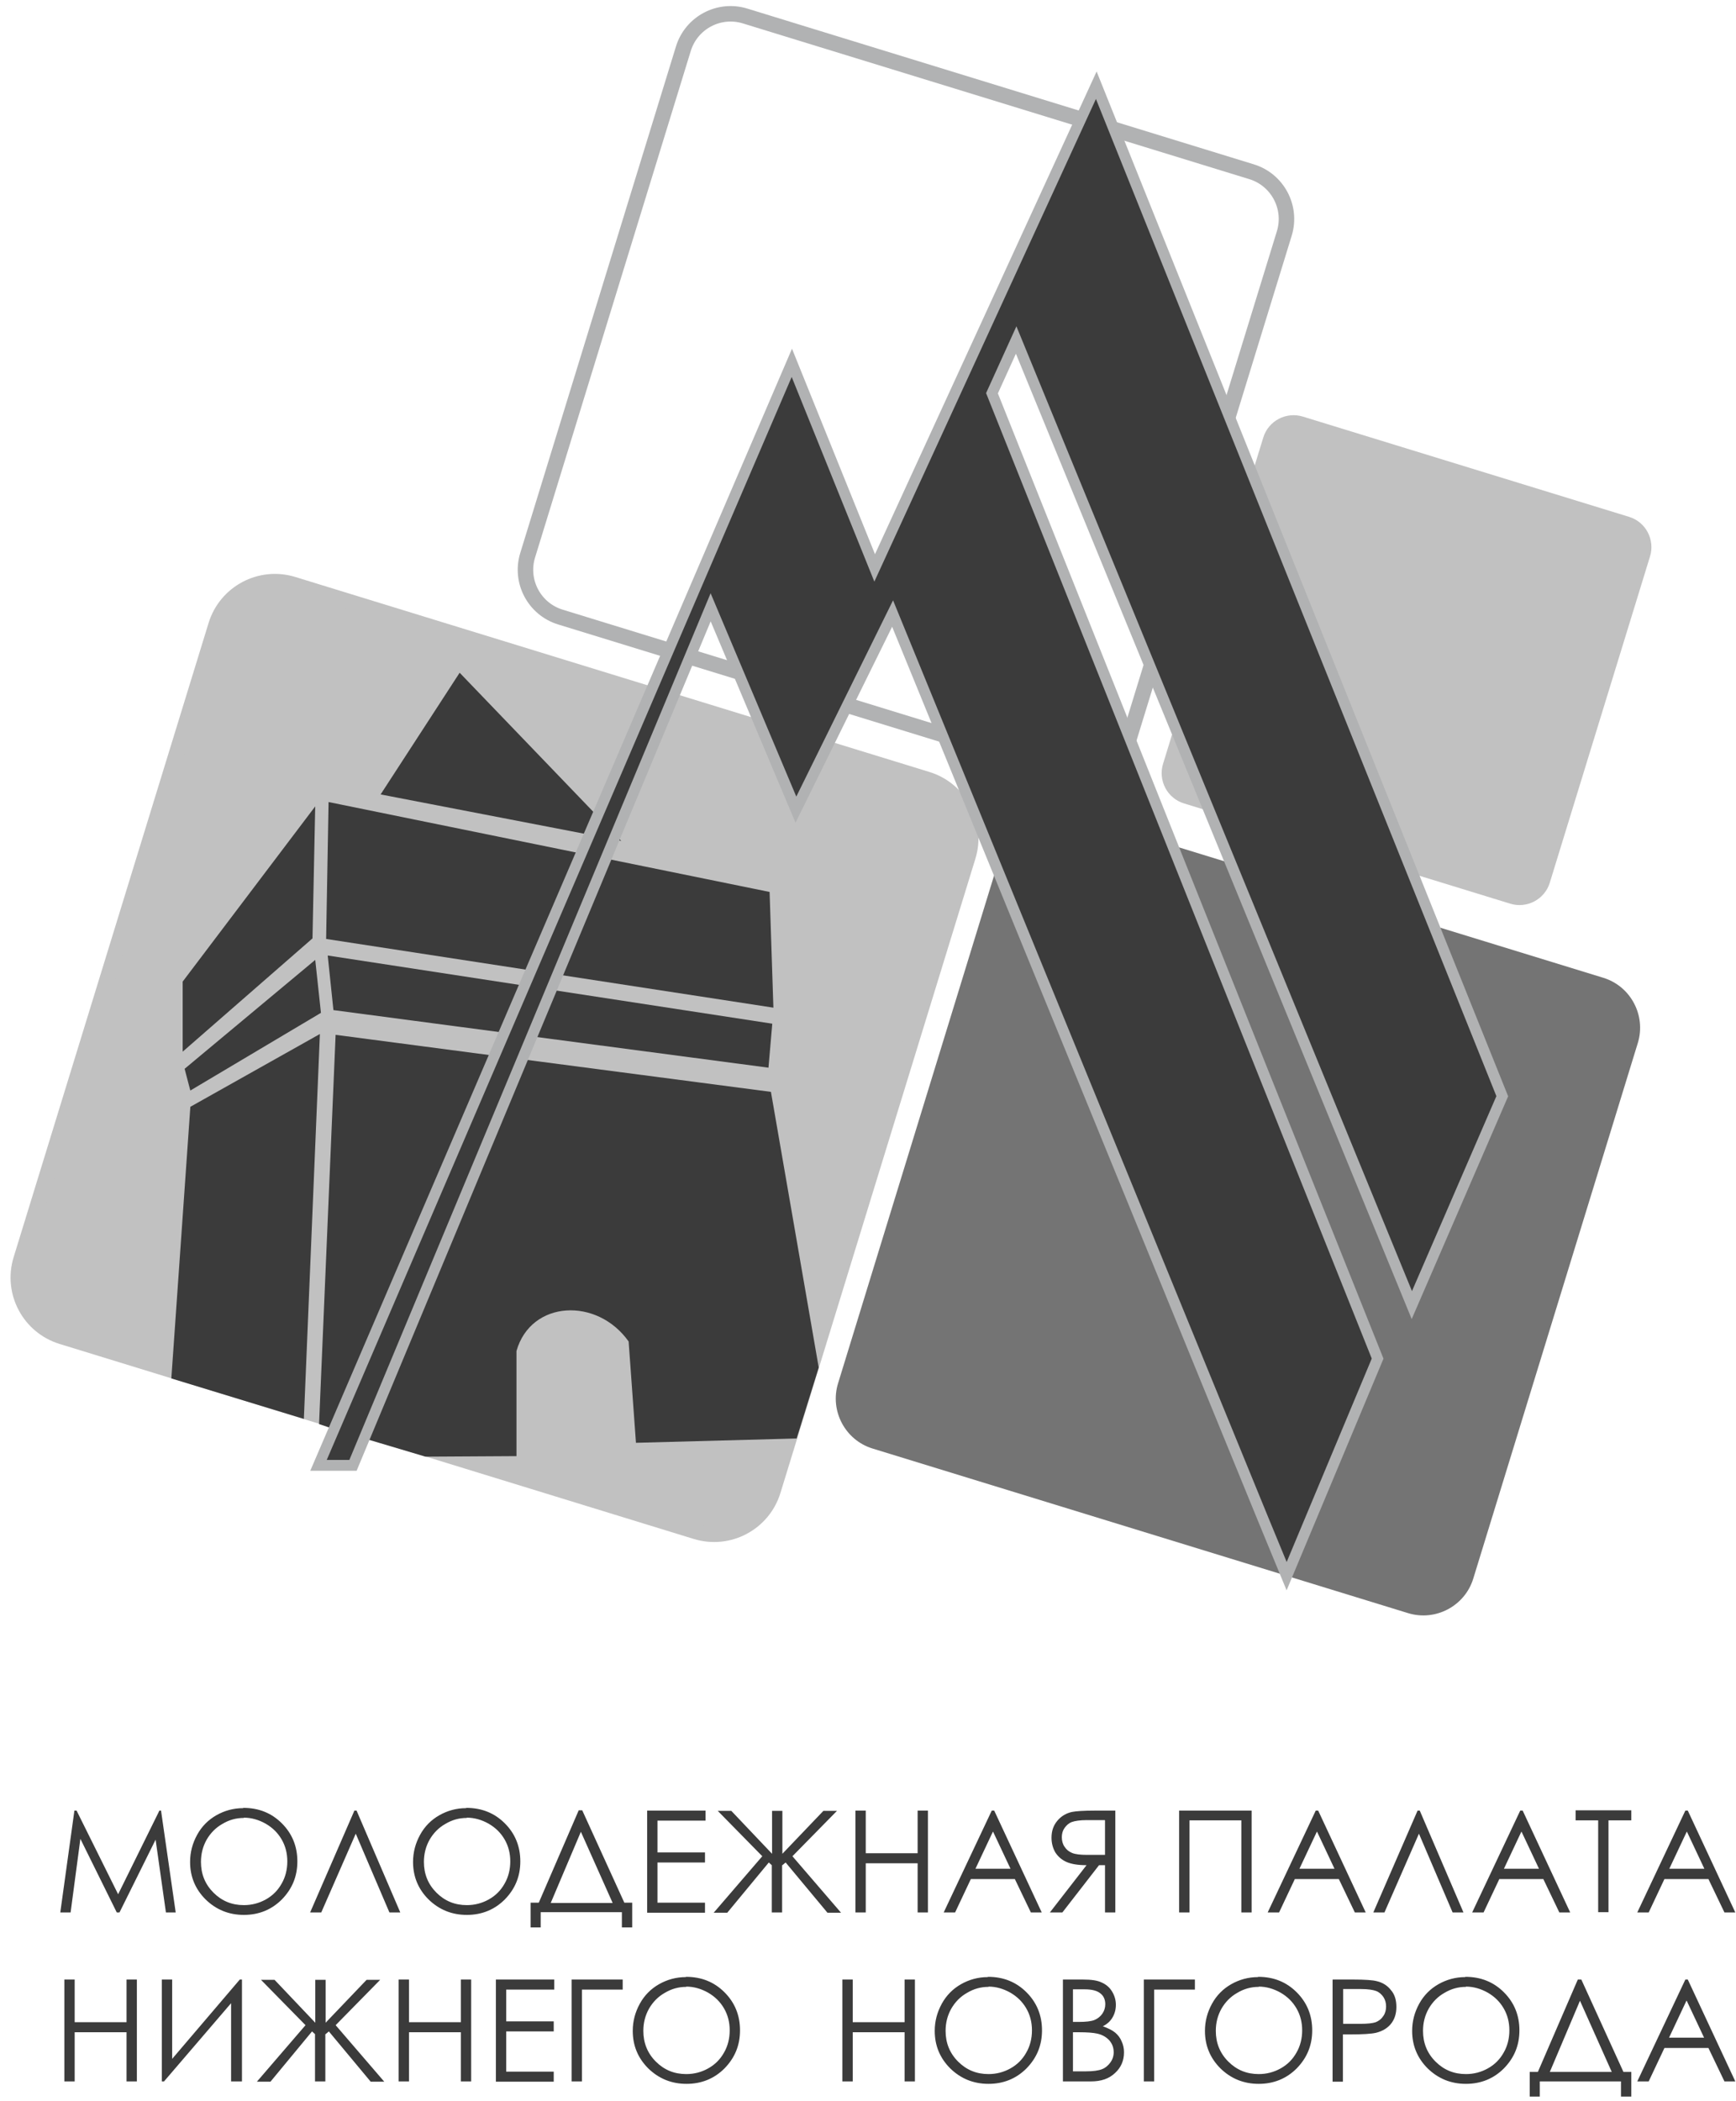
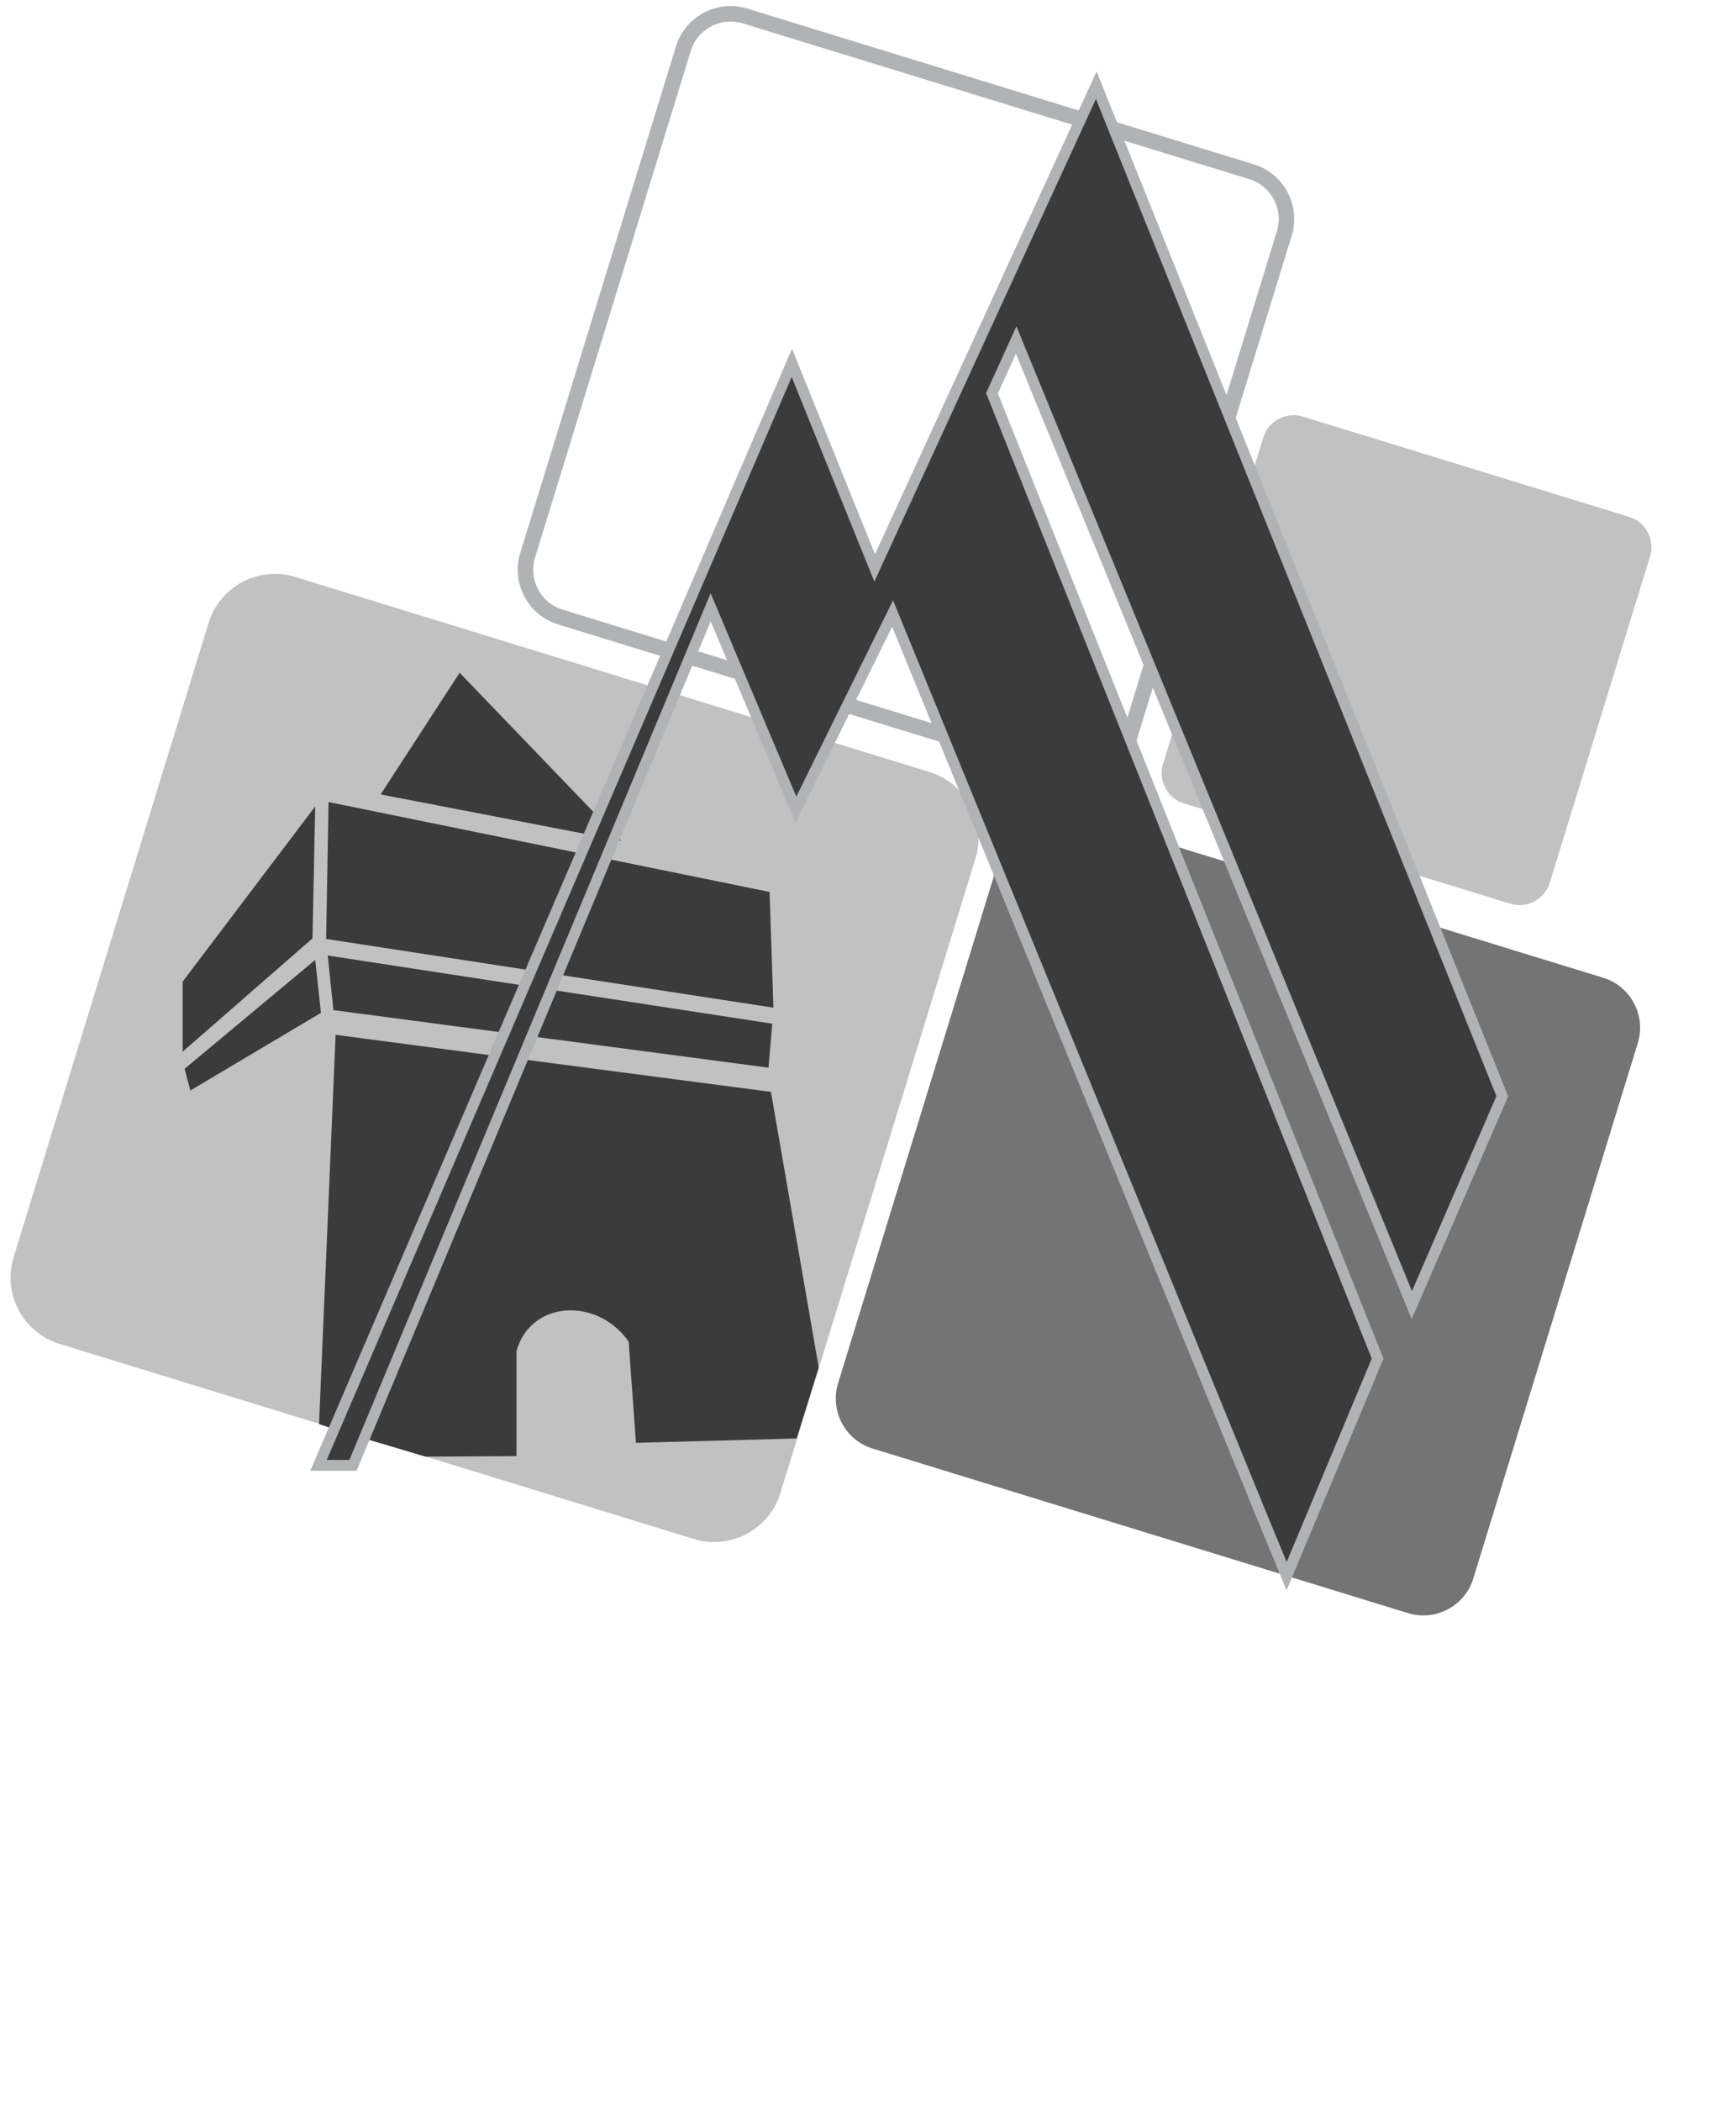
<svg xmlns="http://www.w3.org/2000/svg" width="281" height="340" viewBox="0 0 281 340" fill="none">
  <path d="M110.613 7.886L85.41 89.86C84.112 94.084 86.483 98.56 90.706 99.859L172.68 125.062C176.904 126.36 181.38 123.989 182.678 119.766L207.881 37.791C209.18 33.568 206.809 29.091 202.585 27.793L120.611 2.59C116.387 1.291 111.911 3.662 110.613 7.886Z" stroke="#B1B2B3" stroke-width="2.506" stroke-miterlimit="22.93" />
  <path d="M34.963 101.178L3.404 203.824C1.785 209.092 4.742 214.675 10.01 216.295L112.657 247.853C117.924 249.473 123.507 246.516 125.127 241.248L156.685 138.601C158.305 133.333 155.348 127.75 150.08 126.131L47.433 94.572C42.166 92.953 36.583 95.91 34.963 101.178Z" fill="#C1C1C1" />
  <path d="M34.963 101.178L3.404 203.824C1.785 209.092 4.742 214.675 10.01 216.295L112.657 247.853C117.924 249.473 123.507 246.516 125.127 241.248L156.685 138.601C158.305 133.333 155.348 127.75 150.08 126.131L47.433 94.572C42.166 92.953 36.583 95.91 34.963 101.178Z" stroke="#C1C1C1" stroke-width="2.506" stroke-miterlimit="22.93" />
  <path fill-rule="evenodd" clip-rule="evenodd" d="M172.841 131.602L259.526 158.24C263.965 159.603 266.471 164.35 265.108 168.79L238.47 255.475C237.107 259.915 232.36 262.42 227.92 261.057L141.235 234.419C136.796 233.056 134.29 228.309 135.653 223.869L162.291 137.184C163.654 132.745 168.401 130.239 172.841 131.602Z" fill="#747474" />
  <path fill-rule="evenodd" clip-rule="evenodd" d="M210.901 67.423L263.694 83.643C266.42 84.478 267.914 87.379 267.079 90.061L250.859 142.854C250.023 145.58 247.122 147.074 244.441 146.239L191.647 130.019C188.922 129.183 187.427 126.282 188.263 123.601L204.483 70.807C205.318 68.082 208.219 66.588 210.901 67.423Z" fill="#C1C1C1" />
-   <path d="M272.977 323.784L270.164 329.762H275.834L273.021 323.784H272.977ZM273.197 320.356L280.889 336.84H279.131L276.537 331.433H269.416L266.867 336.84H265.02L272.801 320.356H273.197ZM250.822 335.301H260.888L255.745 323.784L250.866 335.301H250.822ZM249.284 339.301H247.613V335.301H248.932L255.394 320.356H255.965L262.779 335.301H264.053V339.301H262.383V336.84H249.24V339.301H249.284ZM237.283 321.542C236.052 321.542 234.909 321.85 233.81 322.509C232.712 323.125 231.876 324.004 231.261 325.059C230.645 326.158 230.338 327.345 230.338 328.664C230.338 330.598 230.997 332.268 232.36 333.631C233.723 334.993 235.349 335.653 237.283 335.653C238.558 335.653 239.745 335.345 240.844 334.73C241.943 334.114 242.778 333.279 243.393 332.18C244.009 331.125 244.316 329.894 244.316 328.576C244.316 327.257 244.009 326.07 243.393 325.015C242.778 323.96 241.943 323.125 240.8 322.465C239.701 321.85 238.514 321.498 237.283 321.498V321.542ZM237.195 319.916C239.701 319.916 241.767 320.751 243.437 322.422C245.108 324.092 245.943 326.158 245.943 328.576C245.943 330.993 245.108 333.015 243.437 334.73C241.767 336.4 239.701 337.235 237.283 337.235C234.865 337.235 232.799 336.4 231.085 334.73C229.415 333.059 228.579 331.037 228.579 328.664C228.579 327.081 228.975 325.63 229.722 324.268C230.47 322.905 231.525 321.85 232.843 321.103C234.162 320.356 235.613 319.96 237.151 319.96L237.195 319.916ZM217.414 321.938V327.521H220.227C221.37 327.521 222.162 327.433 222.689 327.257C223.217 327.037 223.612 326.729 223.92 326.246C224.228 325.806 224.36 325.279 224.36 324.707C224.36 324.136 224.228 323.652 223.92 323.169C223.612 322.729 223.217 322.378 222.733 322.202C222.25 322.026 221.458 321.894 220.315 321.894H217.414V321.938ZM215.744 320.356H219.041C220.931 320.356 222.206 320.443 222.865 320.619C223.788 320.839 224.579 321.323 225.151 322.07C225.766 322.773 226.03 323.696 226.03 324.795C226.03 325.894 225.722 326.817 225.151 327.521C224.579 328.224 223.788 328.707 222.733 328.971C221.986 329.147 220.579 329.235 218.557 329.235H217.37V336.884H215.7V320.399L215.744 320.356ZM203.743 321.542C202.513 321.542 201.37 321.85 200.271 322.509C199.172 323.125 198.337 324.004 197.721 325.059C197.106 326.158 196.798 327.345 196.798 328.664C196.798 330.598 197.457 332.268 198.82 333.631C200.183 334.993 201.809 335.653 203.743 335.653C205.018 335.653 206.205 335.345 207.304 334.73C208.403 334.114 209.238 333.279 209.853 332.18C210.469 331.125 210.777 329.894 210.777 328.576C210.777 327.257 210.469 326.07 209.853 325.015C209.238 323.96 208.403 323.125 207.26 322.465C206.161 321.85 204.974 321.498 203.743 321.498V321.542ZM203.655 319.916C206.161 319.916 208.227 320.751 209.897 322.422C211.568 324.092 212.403 326.158 212.403 328.576C212.403 330.993 211.568 333.015 209.897 334.73C208.227 336.4 206.161 337.235 203.743 337.235C201.326 337.235 199.26 336.4 197.545 334.73C195.875 333.059 195.04 331.037 195.04 328.664C195.04 327.081 195.435 325.63 196.183 324.268C196.93 322.905 197.985 321.85 199.304 321.103C200.622 320.356 202.073 319.96 203.611 319.96L203.655 319.916ZM186.82 336.84H185.149V320.356H193.413V321.982H186.82V336.84ZM173.676 328.883V335.213H175.742C176.929 335.213 177.852 335.081 178.38 334.862C178.951 334.642 179.391 334.246 179.742 333.763C180.094 333.279 180.27 332.708 180.27 332.136C180.27 331.389 180.05 330.773 179.567 330.202C179.083 329.675 178.424 329.279 177.588 329.103C177.017 328.971 176.05 328.883 174.643 328.883H173.72H173.676ZM173.676 321.938V327.213H174.599C175.742 327.213 176.577 327.125 177.149 326.905C177.676 326.685 178.116 326.334 178.424 325.894C178.731 325.455 178.907 324.927 178.907 324.356C178.907 323.608 178.643 322.993 178.116 322.597C177.588 322.158 176.753 321.938 175.566 321.938H173.632H173.676ZM172.05 320.356H175.303C176.621 320.356 177.632 320.487 178.336 320.839C179.039 321.147 179.611 321.63 180.006 322.29C180.402 322.949 180.622 323.652 180.622 324.444C180.622 325.191 180.446 325.85 180.094 326.466C179.742 327.081 179.215 327.565 178.512 327.916C179.347 328.224 180.006 328.532 180.49 328.927C180.973 329.323 181.325 329.806 181.545 330.334C181.808 330.905 181.94 331.477 181.94 332.136C181.94 333.455 181.457 334.598 180.49 335.477C179.523 336.4 178.248 336.84 176.577 336.84H172.05V320.356ZM160.005 321.542C158.775 321.542 157.632 321.85 156.533 322.509C155.434 323.125 154.599 324.004 153.983 325.059C153.368 326.158 153.06 327.345 153.06 328.664C153.06 330.598 153.719 332.268 155.082 333.631C156.445 334.993 158.071 335.653 160.005 335.653C161.28 335.653 162.467 335.345 163.566 334.73C164.665 334.114 165.5 333.279 166.116 332.18C166.731 331.125 167.039 329.894 167.039 328.576C167.039 327.257 166.731 326.07 166.116 325.015C165.5 323.96 164.665 323.125 163.522 322.465C162.423 321.85 161.236 321.498 160.005 321.498V321.542ZM159.917 319.916C162.423 319.916 164.489 320.751 166.159 322.422C167.83 324.092 168.665 326.158 168.665 328.576C168.665 330.993 167.83 333.015 166.159 334.73C164.489 336.4 162.423 337.235 160.005 337.235C157.588 337.235 155.522 336.4 153.807 334.73C152.137 333.059 151.302 331.037 151.302 328.664C151.302 327.081 151.697 325.63 152.445 324.268C153.192 322.905 154.247 321.85 155.566 321.103C156.884 320.356 158.335 319.96 159.874 319.96L159.917 319.916ZM136.356 320.356H138.027V327.257H146.422V320.356H148.093V336.84H146.422V328.883H138.027V336.84H136.356V320.356ZM111.08 321.542C109.85 321.542 108.707 321.85 107.608 322.509C106.509 323.125 105.674 324.004 105.058 325.059C104.443 326.158 104.135 327.345 104.135 328.664C104.135 330.598 104.794 332.268 106.157 333.631C107.52 334.993 109.146 335.653 111.08 335.653C112.355 335.653 113.542 335.345 114.641 334.73C115.74 334.114 116.575 333.279 117.191 332.18C117.806 331.125 118.114 329.894 118.114 328.576C118.114 327.257 117.806 326.07 117.191 325.015C116.575 323.96 115.74 323.125 114.597 322.465C113.498 321.85 112.311 321.498 111.08 321.498V321.542ZM111.036 319.916C113.542 319.916 115.608 320.751 117.278 322.422C118.949 324.092 119.784 326.158 119.784 328.576C119.784 330.993 118.949 333.015 117.278 334.73C115.608 336.4 113.542 337.235 111.124 337.235C108.707 337.235 106.641 336.4 104.926 334.73C103.256 333.059 102.421 331.037 102.421 328.664C102.421 327.081 102.816 325.63 103.564 324.268C104.311 322.905 105.366 321.85 106.685 321.103C108.003 320.356 109.454 319.96 110.993 319.96L111.036 319.916ZM94.201 336.84H92.53V320.356H100.794V321.982H94.201V336.84ZM80.266 320.356H89.717V321.982H81.936V327.125H89.629V328.751H81.936V335.257H89.629V336.884H80.266V320.399V320.356ZM64.529 320.356H66.2V327.257H74.596V320.356H76.266V336.84H74.596V328.883H66.2V336.84H64.529V320.356ZM52.661 329.191V336.84H50.99V329.191L50.507 328.751L43.781 336.884H41.583L49.452 327.74L42.243 320.399H44.441L51.034 327.345V320.399H52.705V327.345L59.342 320.399H61.54L54.331 327.74L62.199 336.884H60.002L53.232 328.751L52.705 329.191H52.661ZM39.122 336.84H37.407V324.18L26.55 336.84H26.198V320.356H27.868V333.191L38.814 320.356H39.166V336.84H39.122ZM10.417 320.356H12.088V327.257H20.483V320.356H22.154V336.84H20.483V328.883H12.088V336.84H10.417V320.356ZM273.021 296.442L270.207 302.421H275.878L273.065 296.442H273.021ZM273.197 293.014L280.889 309.498H279.131L276.537 304.091H269.416L266.867 309.498H265.02L272.801 293.014H273.197ZM255.042 294.596V292.97H264.053V294.596H260.361V309.454H258.691V294.596H254.998H255.042ZM246.25 296.442L243.437 302.421H249.108L246.294 296.442H246.25ZM246.47 293.014L254.163 309.498H252.405L249.811 304.091H242.69L240.14 309.498H238.294L246.075 293.014H246.47ZM236.931 309.498H235.129L229.678 296.75L224.096 309.498H222.294L229.459 293.014H229.81L236.887 309.498H236.931ZM213.15 296.442L210.337 302.421H216.008L213.194 296.442H213.15ZM213.37 293.014L221.063 309.498H219.304L216.711 304.091H209.59L207.04 309.498H205.194L212.974 293.014H213.37ZM190.908 293.014H202.6V309.498H200.93V294.596H192.534V309.498H190.864V293.014H190.908ZM178.863 294.596V300.179H176.006C174.907 300.179 174.072 300.091 173.544 299.871C173.017 299.651 172.621 299.344 172.314 298.86C172.006 298.421 171.874 297.893 171.874 297.322C171.874 296.75 172.006 296.267 172.314 295.827C172.621 295.388 173.017 295.036 173.5 294.86C173.984 294.684 174.819 294.552 175.918 294.552H178.819L178.863 294.596ZM180.534 293.014H177.237C175.391 293.014 174.16 293.102 173.5 293.234C172.533 293.453 171.742 293.937 171.127 294.684C170.511 295.431 170.204 296.311 170.204 297.41C170.204 298.289 170.423 299.08 170.819 299.783C171.259 300.443 171.83 300.97 172.621 301.322C173.413 301.673 174.511 301.849 175.874 301.849L169.94 309.498H171.962L177.896 301.849H178.863V309.498H180.534V293.014ZM160.709 296.442L157.895 302.421H163.566L160.753 296.442H160.709ZM160.929 293.014L168.621 309.498H166.863L164.269 304.091H157.148L154.599 309.498H152.752L160.533 293.014H160.929ZM138.466 293.014H140.136V299.915H148.532V293.014H150.203V309.498H148.532V301.542H140.136V309.498H138.466V293.014ZM126.598 301.849V309.498H124.927V301.849L124.444 301.41L117.718 309.542H115.52L123.389 300.399L116.18 293.058H118.377L124.971 300.003V293.058H126.641V300.003L133.279 293.058H135.477L128.268 300.399L136.136 309.542H133.938L127.169 301.41L126.641 301.849H126.598ZM104.751 293.014H114.201V294.64H106.421V299.783H114.114V301.41H106.421V307.915H114.114V309.542H104.751V293.058V293.014ZM89.102 307.959H99.168L94.025 296.442L89.145 307.959H89.102ZM87.563 311.916H85.893V307.915H87.211L93.673 292.97H94.245L101.058 307.915H102.333V311.916H100.662V309.454H87.519V311.916H87.563ZM75.563 294.201C74.332 294.201 73.189 294.508 72.09 295.168C70.991 295.783 70.156 296.662 69.54 297.717C68.925 298.816 68.617 300.003 68.617 301.322C68.617 303.256 69.277 304.926 70.639 306.289C72.002 307.652 73.628 308.311 75.563 308.311C76.837 308.311 78.024 308.003 79.123 307.388C80.222 306.773 81.057 305.937 81.673 304.838C82.288 303.783 82.596 302.553 82.596 301.234C82.596 299.915 82.288 298.728 81.673 297.673C81.057 296.618 80.222 295.783 79.079 295.124C77.98 294.508 76.793 294.157 75.563 294.157V294.201ZM75.475 292.574C77.98 292.574 80.046 293.409 81.717 295.08C83.387 296.75 84.222 298.816 84.222 301.234C84.222 303.652 83.387 305.674 81.717 307.388C80.046 309.058 77.98 309.894 75.563 309.894C73.145 309.894 71.079 309.058 69.365 307.388C67.694 305.718 66.859 303.696 66.859 301.322C66.859 299.739 67.254 298.289 68.002 296.926C68.749 295.563 69.804 294.508 71.123 293.761C72.442 293.014 73.892 292.618 75.431 292.618L75.475 292.574ZM64.837 309.498H63.035L57.584 296.75L52.001 309.498H50.199L57.364 293.014H57.716L64.793 309.498H64.837ZM39.473 294.201C38.242 294.201 37.099 294.508 36.001 295.168C34.902 295.783 34.066 296.662 33.451 297.717C32.836 298.816 32.528 300.003 32.528 301.322C32.528 303.256 33.187 304.926 34.55 306.289C35.913 307.652 37.539 308.311 39.473 308.311C40.748 308.311 41.935 308.003 43.034 307.388C44.133 306.773 44.968 305.937 45.583 304.838C46.199 303.783 46.507 302.553 46.507 301.234C46.507 299.915 46.199 298.728 45.583 297.673C44.968 296.618 44.133 295.783 42.99 295.124C41.891 294.508 40.704 294.157 39.473 294.157V294.201ZM39.385 292.574C41.891 292.574 43.957 293.409 45.627 295.08C47.298 296.75 48.133 298.816 48.133 301.234C48.133 303.652 47.298 305.674 45.627 307.388C43.957 309.058 41.891 309.894 39.473 309.894C37.056 309.894 34.99 309.058 33.275 307.388C31.605 305.718 30.77 303.696 30.77 301.322C30.77 299.739 31.165 298.289 31.913 296.926C32.66 295.563 33.715 294.508 35.033 293.761C36.352 293.014 37.803 292.618 39.341 292.618L39.385 292.574ZM9.758 309.498L12.044 293.014H12.395L19.121 306.553L25.802 293.014H26.066L28.44 309.498H26.857L25.187 297.717L19.341 309.498H18.901L13.011 297.585L11.428 309.498H9.802H9.758Z" fill="#3B3B3B" />
  <path fill-rule="evenodd" clip-rule="evenodd" d="M100.556 136.081L61.609 128.564L74.401 108.871L100.556 136.081Z" fill="#3B3B3B" />
-   <path fill-rule="evenodd" clip-rule="evenodd" d="M27.734 223.074L49.186 229.624L51.779 167.336L30.811 179.117L27.734 223.074Z" fill="#3B3B3B" />
  <path fill-rule="evenodd" clip-rule="evenodd" d="M29.57 158.853L51.022 130.5L50.582 151.863L29.57 170.194V158.853Z" fill="#3B3B3B" />
  <path fill-rule="evenodd" clip-rule="evenodd" d="M30.806 176.484L29.883 172.967L51.026 155.34L51.95 163.912L30.806 176.484Z" fill="#3B3B3B" />
  <path fill-rule="evenodd" clip-rule="evenodd" d="M52.789 151.952L53.185 129.797L124.572 144.347L125.187 163.073L52.789 151.952Z" fill="#3B3B3B" />
  <path fill-rule="evenodd" clip-rule="evenodd" d="M53.97 163.468L53.047 154.633L125.006 165.666L124.39 172.787L53.97 163.468Z" fill="#3B3B3B" />
  <path fill-rule="evenodd" clip-rule="evenodd" d="M128.964 232.746L132.525 221.317L124.788 176.7L84.523 171.425L80.039 170.853L54.324 167.469L51.643 230.46L54.104 231.295L51.555 237.186H57.137L58.983 232.79L68.874 235.735L83.6 235.647V218.636C85.93 210.415 96.655 209.888 101.754 217.097L102.941 233.493L129.008 232.79L128.964 232.746Z" fill="#3B3B3B" />
  <path fill-rule="evenodd" clip-rule="evenodd" d="M144.481 99.291L204.528 246.022L208.264 255.077L222.99 219.867L204.528 173.711L160.57 63.641L164.482 55.025L204.528 152.656L228.529 211.207L243.167 177.404L204.528 81.224L177.45 13.793L141.58 91.906L128.173 58.718L51.555 237.142H57.137L115.03 98.28L128.832 131.028L144.481 99.291Z" fill="#3B3B3B" />
  <path d="M144.481 99.291L204.528 246.022L208.264 255.077L222.99 219.867L204.528 173.711L160.57 63.641L164.482 55.025L204.528 152.655L228.529 211.207L243.167 177.404L204.528 81.224L177.45 13.793L141.58 91.906L128.173 58.718L51.555 237.142H57.137L115.03 98.28L128.832 131.028L144.481 99.291Z" stroke="#B1B2B3" stroke-width="1.758" stroke-miterlimit="22.93" />
</svg>